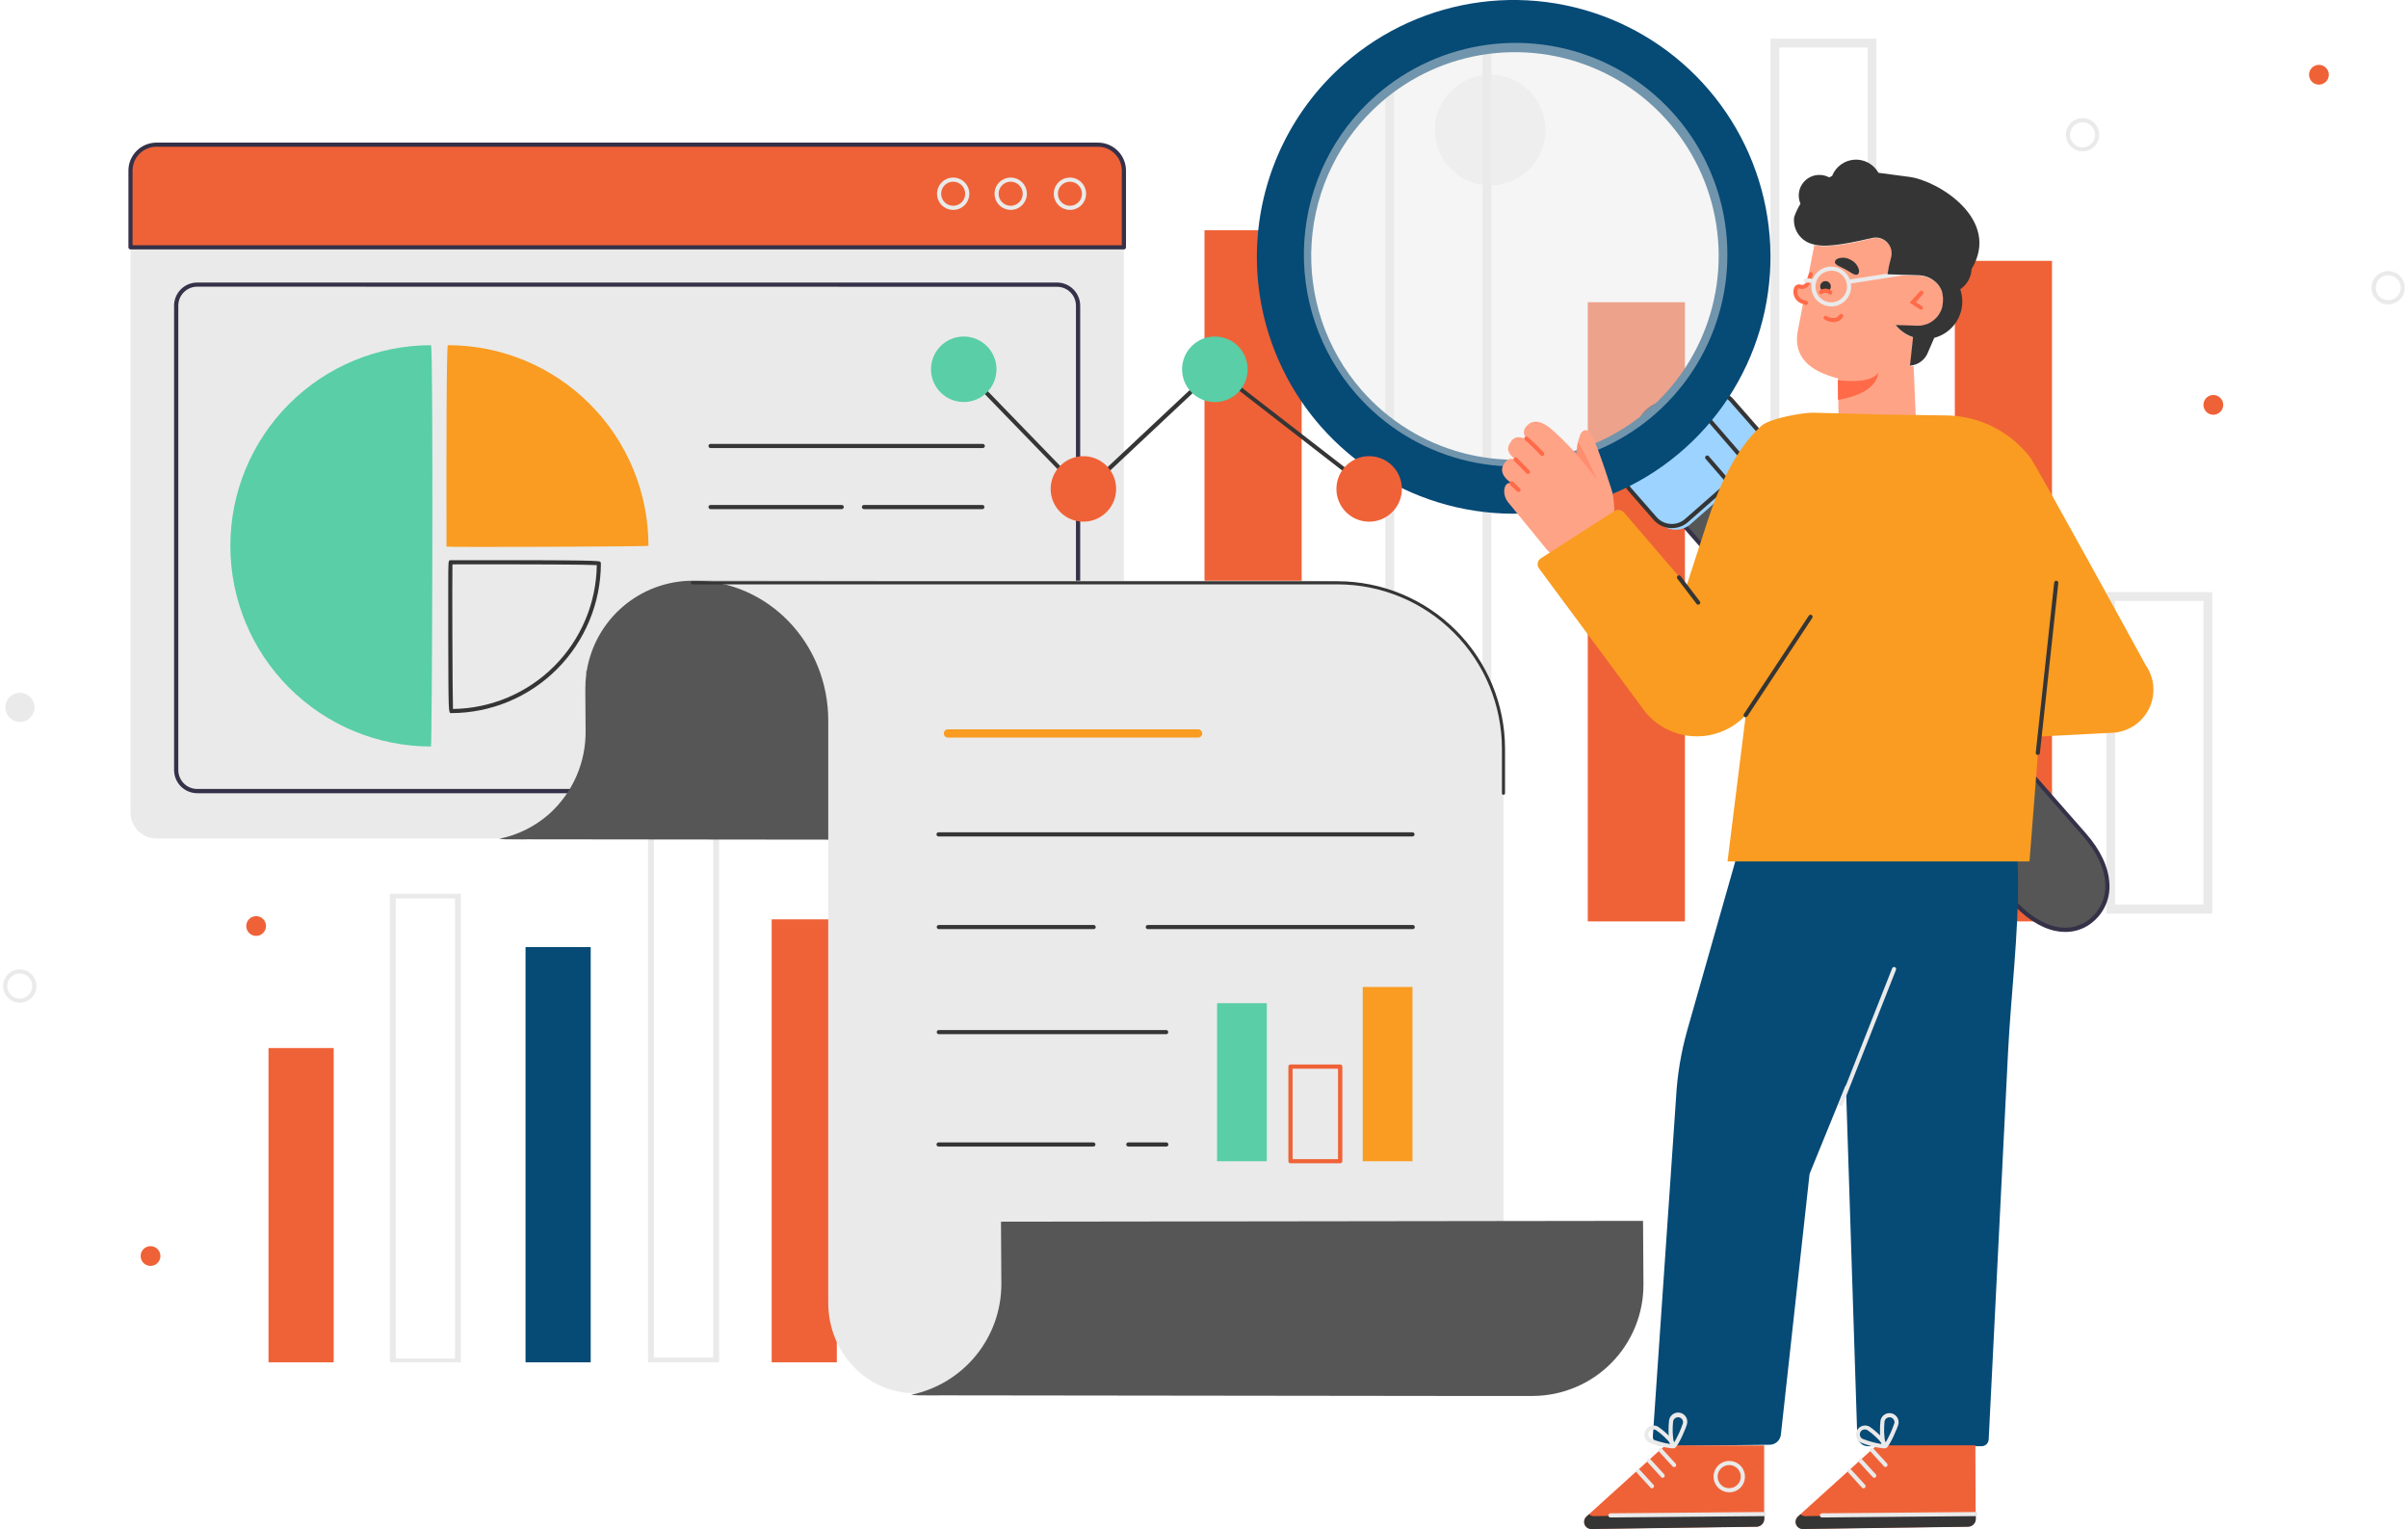
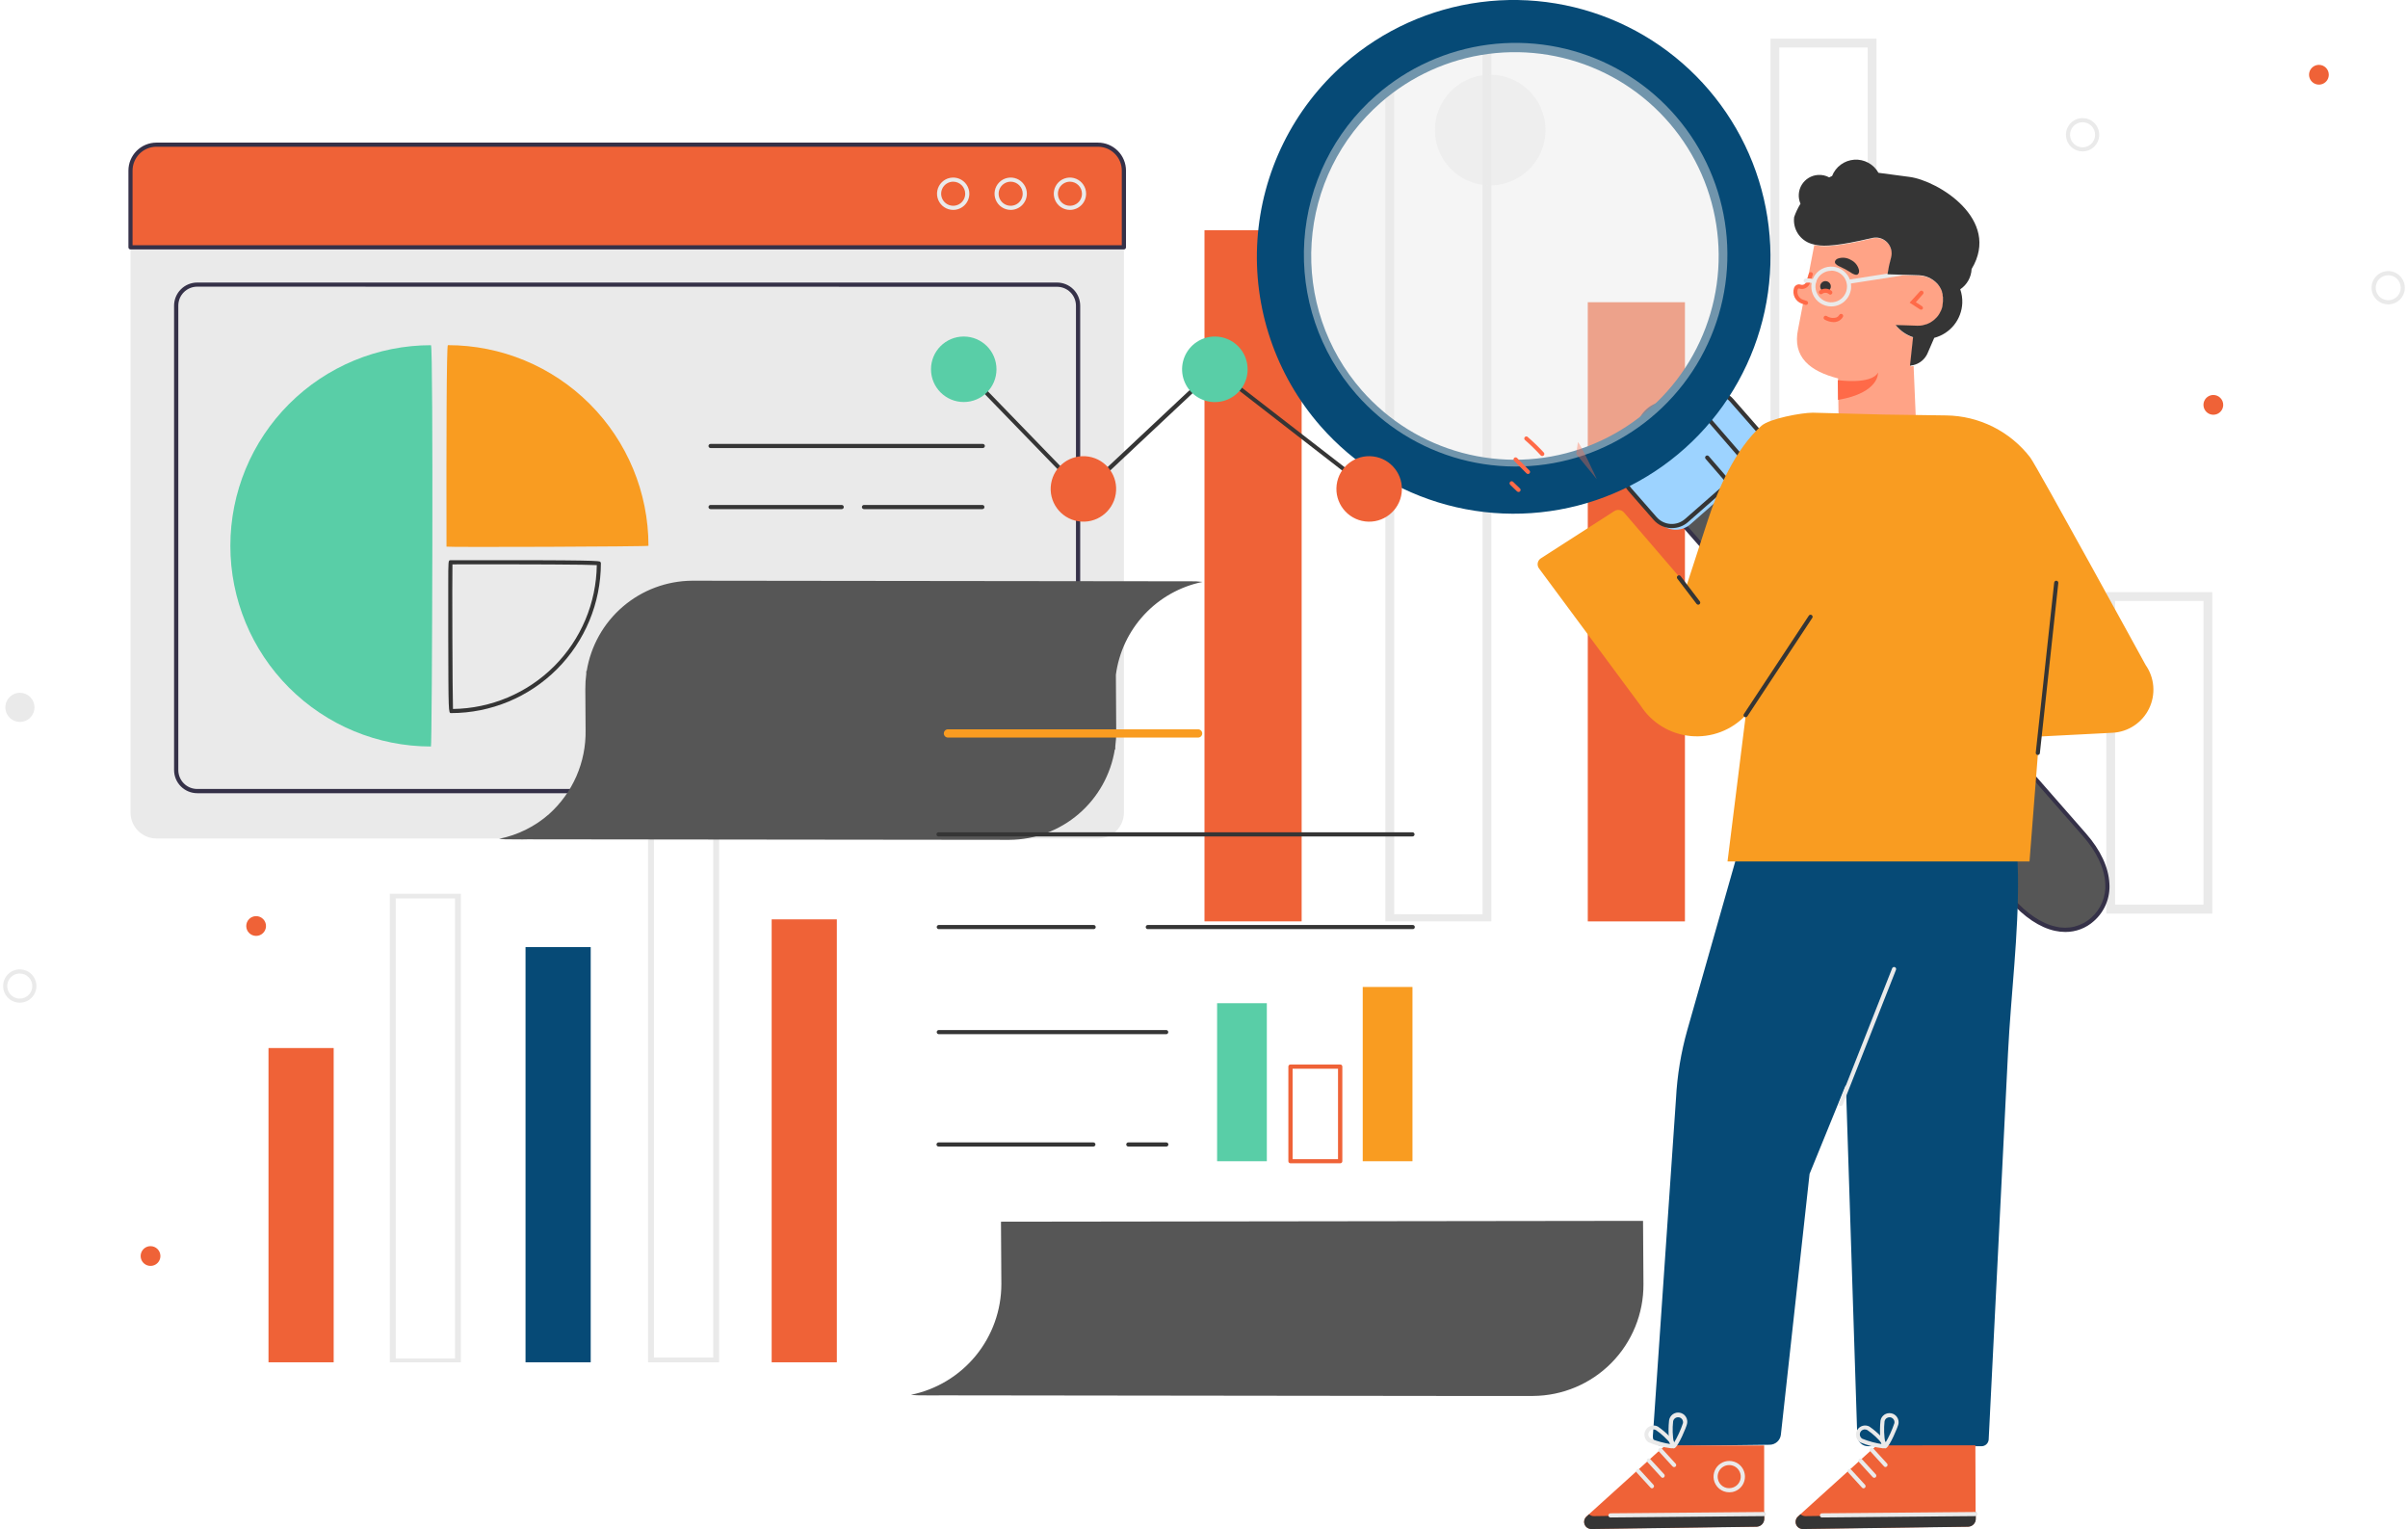
<svg xmlns="http://www.w3.org/2000/svg" width="586" height="372" viewBox="0 0 586 372" fill="none">
  <path d="M81.202 254.978H65.342V331.435H81.202V254.978Z" fill="#EF6237" />
  <path d="M203.65 223.671H187.789V331.435H203.65V223.671Z" fill="#EF6237" />
  <path d="M143.751 230.422H127.891V331.435H143.751V230.422Z" fill="#064A76" />
  <path d="M94.863 217.445V331.435H112.152V217.445H94.863ZM96.3 330.514V218.578H110.724V330.514H96.3Z" fill="#EAEAEA" />
  <path d="M157.707 187.418V331.435H175.004V187.418H157.707ZM159.144 330.265V188.855H173.568V330.265H159.144Z" fill="#EAEAEA" />
  <path d="M316.763 56.011H293.119V224.159H316.763V56.011Z" fill="#EF6237" />
-   <path d="M499.362 63.462H475.719V224.168H499.362V63.462Z" fill="#EF6237" />
  <path d="M410.038 73.529H386.395V224.168H410.038V73.529Z" fill="#EF6237" />
  <path d="M337.139 9.406V224.168H362.928V9.406H337.139ZM339.285 222.418V11.543H360.791V222.464L339.285 222.418Z" fill="#EAEAEA" />
  <path d="M430.865 9.406V224.168H456.655V9.406H430.865ZM433.002 222.418V11.543H454.509V222.464L433.002 222.418Z" fill="#EAEAEA" />
  <path d="M512.578 144.064V222.28H538.368V144.064H512.578ZM514.724 220.079V146.21H536.231V220.079H514.724Z" fill="#EAEAEA" />
  <path d="M541.032 98.499C541.032 98.975 540.892 99.44 540.627 99.835C540.363 100.23 539.988 100.539 539.549 100.721C539.109 100.902 538.626 100.95 538.16 100.857C537.693 100.765 537.265 100.536 536.929 100.199C536.593 99.863 536.364 99.435 536.271 98.969C536.178 98.502 536.226 98.019 536.408 97.58C536.59 97.14 536.898 96.765 537.293 96.501C537.688 96.237 538.153 96.096 538.629 96.096C538.944 96.096 539.257 96.158 539.549 96.279C539.84 96.399 540.105 96.576 540.328 96.8C540.552 97.023 540.729 97.288 540.85 97.58C540.97 97.871 541.032 98.184 541.032 98.499Z" fill="#EF6237" />
  <path d="M566.73 18.183C566.73 18.659 566.589 19.124 566.325 19.519C566.06 19.914 565.685 20.222 565.246 20.404C564.807 20.586 564.323 20.634 563.857 20.541C563.391 20.448 562.962 20.219 562.626 19.883C562.29 19.547 562.061 19.119 561.968 18.652C561.875 18.186 561.923 17.703 562.105 17.263C562.287 16.824 562.595 16.449 562.99 16.184C563.386 15.92 563.85 15.779 564.326 15.779C564.963 15.779 565.575 16.033 566.026 16.483C566.477 16.934 566.73 17.546 566.73 18.183Z" fill="#EF6237" />
  <path d="M506.814 36.835C506.012 36.837 505.227 36.6 504.56 36.156C503.892 35.712 503.371 35.08 503.063 34.339C502.755 33.599 502.673 32.784 502.829 31.997C502.984 31.21 503.369 30.487 503.936 29.92C504.502 29.352 505.224 28.965 506.011 28.808C506.797 28.651 507.612 28.731 508.353 29.037C509.094 29.344 509.728 29.863 510.174 30.53C510.619 31.196 510.857 31.98 510.857 32.782C510.857 33.855 510.432 34.885 509.674 35.645C508.915 36.404 507.887 36.832 506.814 36.835ZM506.814 29.743C506.21 29.741 505.619 29.918 505.117 30.253C504.614 30.587 504.222 31.063 503.99 31.62C503.758 32.178 503.697 32.792 503.814 33.384C503.931 33.976 504.222 34.52 504.649 34.947C505.076 35.374 505.62 35.665 506.212 35.782C506.804 35.899 507.418 35.838 507.976 35.606C508.533 35.374 509.009 34.982 509.343 34.479C509.678 33.977 509.855 33.386 509.853 32.782C509.851 31.977 509.53 31.205 508.96 30.636C508.391 30.066 507.619 29.745 506.814 29.743Z" fill="#EAEAEA" />
  <path d="M581.18 74.055C580.378 74.055 579.595 73.817 578.928 73.372C578.262 72.926 577.742 72.293 577.435 71.553C577.129 70.812 577.048 69.998 577.205 69.211C577.361 68.425 577.747 67.703 578.314 67.136C578.881 66.57 579.603 66.184 580.389 66.027C581.175 65.871 581.99 65.951 582.73 66.258C583.471 66.565 584.104 67.084 584.549 67.751C584.995 68.417 585.232 69.201 585.232 70.002C585.232 71.077 584.805 72.108 584.045 72.868C583.285 73.628 582.254 74.055 581.18 74.055ZM581.18 66.963C580.579 66.964 579.992 67.144 579.493 67.479C578.995 67.814 578.607 68.29 578.378 68.845C578.149 69.401 578.091 70.012 578.209 70.601C578.327 71.19 578.617 71.73 579.043 72.154C579.468 72.579 580.01 72.867 580.599 72.984C581.189 73.1 581.799 73.04 582.354 72.809C582.909 72.579 583.383 72.189 583.717 71.69C584.05 71.19 584.228 70.603 584.228 70.002C584.228 69.602 584.149 69.206 583.996 68.837C583.843 68.467 583.618 68.132 583.335 67.85C583.052 67.567 582.715 67.344 582.346 67.191C581.976 67.039 581.58 66.961 581.18 66.963Z" fill="#EAEAEA" />
  <path d="M39.036 305.571C39.038 306.047 38.899 306.513 38.636 306.909C38.373 307.306 37.998 307.616 37.559 307.799C37.12 307.982 36.636 308.031 36.169 307.939C35.702 307.848 35.273 307.62 34.936 307.284C34.599 306.948 34.369 306.52 34.275 306.053C34.182 305.586 34.229 305.103 34.411 304.663C34.592 304.223 34.9 303.847 35.296 303.582C35.691 303.318 36.157 303.177 36.633 303.177C37.268 303.177 37.879 303.429 38.329 303.877C38.78 304.326 39.034 304.935 39.036 305.571Z" fill="#EF6237" />
  <path d="M62.33 227.696C63.657 227.696 64.734 226.62 64.734 225.292C64.734 223.964 63.657 222.888 62.33 222.888C61.002 222.888 59.926 223.964 59.926 225.292C59.926 226.62 61.002 227.696 62.33 227.696Z" fill="#EF6237" />
  <path d="M4.82 243.944C4.017 243.945 3.233 243.709 2.565 243.264C1.897 242.82 1.376 242.187 1.068 241.446C0.76 240.705 0.679 239.89 0.835 239.103C0.991 238.316 1.377 237.593 1.945 237.025C2.512 236.458 3.235 236.072 4.022 235.916C4.809 235.76 5.625 235.841 6.366 236.149C7.106 236.456 7.739 236.977 8.184 237.645C8.629 238.313 8.865 239.098 8.863 239.9C8.861 240.972 8.434 241.999 7.676 242.757C6.918 243.514 5.891 243.941 4.82 243.944ZM4.82 236.851C4.216 236.85 3.626 237.027 3.123 237.361C2.621 237.695 2.229 238.17 1.996 238.727C1.764 239.284 1.703 239.897 1.819 240.489C1.936 241.081 2.225 241.625 2.651 242.053C3.077 242.48 3.621 242.771 4.212 242.89C4.804 243.008 5.417 242.948 5.975 242.718C6.533 242.487 7.009 242.096 7.345 241.595C7.68 241.093 7.859 240.503 7.859 239.9C7.859 239.093 7.539 238.319 6.969 237.748C6.4 237.176 5.627 236.854 4.82 236.851Z" fill="#EAEAEA" />
  <path d="M8.395 172.092C8.395 172.793 8.187 173.479 7.797 174.062C7.408 174.645 6.854 175.1 6.206 175.368C5.558 175.637 4.845 175.707 4.157 175.57C3.469 175.433 2.837 175.095 2.341 174.599C1.845 174.103 1.508 173.472 1.371 172.784C1.234 172.096 1.304 171.383 1.573 170.735C1.841 170.087 2.296 169.533 2.879 169.144C3.462 168.754 4.147 168.546 4.849 168.546C5.789 168.546 6.691 168.92 7.356 169.585C8.021 170.25 8.395 171.151 8.395 172.092Z" fill="#EAEAEA" />
  <path d="M509.208 223.708C514.136 219.388 514.559 211.439 507.283 203.141L423.172 107.084C415.905 98.794 406.013 95.543 401.067 99.863C396.139 104.173 398.036 114.406 405.313 122.714L489.424 218.771C496.7 227.079 504.28 228.028 509.208 223.708Z" fill="#565656" />
  <path d="M502.608 226.738C501.762 226.735 500.919 226.643 500.093 226.462C496.409 225.67 492.577 223.118 489.04 219.093L404.948 123.046C397.506 114.544 395.618 103.971 400.748 99.485C405.878 94.999 416.111 98.251 423.553 106.752L507.664 202.809C511.164 206.797 513.117 210.979 513.329 214.893C513.454 216.617 513.178 218.346 512.521 219.945C511.864 221.543 510.844 222.967 509.543 224.104C507.638 225.812 505.166 226.751 502.608 226.738ZM406.679 98.444C404.762 98.373 402.886 99.013 401.411 100.24C396.704 104.367 398.648 114.305 405.703 122.346L489.814 218.403C493.185 222.262 496.814 224.693 500.305 225.44C501.801 225.803 503.363 225.798 504.857 225.424C506.351 225.05 507.731 224.319 508.88 223.293C510.062 222.257 510.988 220.961 511.586 219.507C512.183 218.053 512.436 216.48 512.325 214.912C512.131 211.228 510.252 207.258 506.909 203.435L422.798 107.415C417.815 101.723 411.58 98.444 406.679 98.444Z" fill="#353148" />
  <path d="M427.966 112.947L411.386 127.536C410.854 128.005 410.234 128.364 409.563 128.593C408.892 128.822 408.182 128.917 407.474 128.872C406.766 128.827 406.074 128.642 405.437 128.33C404.801 128.017 404.232 127.582 403.763 127.05L397.611 120.059C396.663 118.982 396.182 117.572 396.273 116.14C396.365 114.708 397.021 113.371 398.099 112.423L414.678 97.833C415.753 96.887 417.16 96.406 418.59 96.498C420.02 96.589 421.355 97.244 422.301 98.32L428.459 105.317C428.928 105.85 429.287 106.469 429.516 107.141C429.745 107.812 429.84 108.522 429.795 109.23C429.749 109.938 429.565 110.63 429.253 111.266C428.94 111.903 428.505 112.472 427.972 112.941L427.966 112.947Z" fill="#9DD3FF" />
  <path d="M406.862 128.48H406.466C405.69 128.429 404.932 128.225 404.235 127.881C403.538 127.536 402.916 127.057 402.404 126.472L396.27 119.454C395.758 118.869 395.366 118.19 395.117 117.455C394.868 116.719 394.766 115.942 394.818 115.167C394.869 114.392 395.072 113.635 395.416 112.938C395.76 112.242 396.238 111.62 396.822 111.109L413.475 96.528C414.059 96.016 414.738 95.623 415.474 95.373C416.209 95.123 416.987 95.021 417.762 95.073C418.537 95.124 419.295 95.328 419.991 95.672C420.688 96.017 421.309 96.496 421.82 97.081L427.963 104.09C428.476 104.674 428.869 105.353 429.119 106.089C429.368 106.825 429.471 107.602 429.419 108.377C429.368 109.153 429.164 109.91 428.819 110.607C428.475 111.303 427.996 111.924 427.411 112.435L410.749 127.052C409.671 127.988 408.289 128.496 406.862 128.48ZM417.344 96.059C416.154 96.056 415.004 96.489 414.111 97.275L397.458 111.864C396.973 112.288 396.577 112.803 396.291 113.38C396.006 113.957 395.837 114.585 395.794 115.227C395.751 115.87 395.836 116.514 396.042 117.124C396.249 117.734 396.573 118.297 396.997 118.781L403.141 125.8C403.565 126.286 404.08 126.683 404.658 126.97C405.236 127.256 405.865 127.425 406.508 127.468C407.152 127.511 407.797 127.426 408.408 127.219C409.019 127.012 409.583 126.686 410.067 126.26L426.72 111.671C427.206 111.247 427.603 110.731 427.89 110.153C428.176 109.575 428.345 108.947 428.388 108.303C428.431 107.66 428.346 107.014 428.139 106.403C427.932 105.793 427.606 105.229 427.18 104.744L421.028 97.735C420.604 97.25 420.09 96.853 419.513 96.567C418.936 96.281 418.308 96.111 417.666 96.068L417.344 96.059Z" fill="#353535" />
  <path d="M425.254 113.402C425.182 113.403 425.111 113.387 425.046 113.357C424.98 113.327 424.923 113.282 424.876 113.227L414.054 100.738C413.985 100.635 413.957 100.51 413.974 100.387C413.99 100.264 414.052 100.152 414.146 100.071C414.24 99.991 414.361 99.948 414.485 99.95C414.609 99.952 414.727 100 414.819 100.084L425.632 112.573C425.718 112.675 425.76 112.807 425.75 112.939C425.739 113.072 425.677 113.195 425.576 113.283C425.487 113.36 425.373 113.403 425.254 113.402Z" fill="#353535" />
  <path d="M420.862 118.063C420.788 118.064 420.716 118.049 420.649 118.019C420.582 117.988 420.523 117.944 420.475 117.888L415.068 111.643C415.025 111.593 414.992 111.535 414.971 111.472C414.95 111.409 414.942 111.343 414.947 111.277C414.952 111.211 414.97 111.146 415.001 111.087C415.031 111.029 415.073 110.976 415.124 110.934C415.224 110.847 415.355 110.803 415.488 110.812C415.62 110.82 415.744 110.881 415.833 110.98L421.24 117.234C421.283 117.284 421.316 117.342 421.337 117.405C421.358 117.468 421.366 117.534 421.361 117.6C421.356 117.666 421.338 117.731 421.307 117.789C421.277 117.848 421.235 117.901 421.184 117.943C421.095 118.021 420.98 118.063 420.862 118.063Z" fill="#353535" />
  <path d="M321.352 103.667C329.496 112.964 340.214 119.638 352.15 122.845C364.087 126.051 376.706 125.646 388.413 121.68C400.119 117.715 410.387 110.367 417.917 100.567C425.448 90.766 429.903 78.952 430.72 66.619C431.536 54.287 428.678 41.989 422.505 31.28C416.333 20.572 407.123 11.935 396.042 6.461C384.961 0.986 372.505 -1.079 360.25 0.526C347.994 2.13 336.49 7.333 327.192 15.475C321.016 20.882 315.966 27.452 312.33 34.81C308.695 42.169 306.544 50.172 306.002 58.361C305.459 66.551 306.536 74.767 309.17 82.541C311.804 90.315 315.943 97.493 321.352 103.667ZM336.006 24.971C343.382 18.513 352.507 14.386 362.228 13.112C371.949 11.838 381.829 13.475 390.62 17.815C399.411 22.156 406.718 29.005 411.617 37.498C416.516 45.99 418.787 55.744 418.143 65.527C417.499 75.31 413.97 84.682 408.001 92.46C402.031 100.237 393.89 106.07 384.607 109.221C375.323 112.373 365.313 112.701 355.843 110.165C346.373 107.628 337.867 102.341 331.401 94.972C327.104 90.075 323.815 84.379 321.72 78.209C319.626 72.04 318.768 65.518 319.196 59.017C319.624 52.516 321.329 46.163 324.213 40.321C327.097 34.48 331.105 29.264 336.006 24.971Z" fill="#064A76" />
  <path opacity="0.47" d="M330.065 95.911C336.778 103.58 345.616 109.086 355.458 111.732C365.301 114.378 375.708 114.046 385.362 110.778C395.016 107.51 403.484 101.452 409.696 93.371C415.907 85.29 419.583 75.549 420.258 65.379C420.933 55.209 418.577 45.067 413.488 36.236C408.399 27.405 400.806 20.281 391.668 15.766C382.53 11.25 372.259 9.546 362.153 10.868C352.047 12.19 342.559 16.48 334.891 23.194C324.608 32.197 318.323 44.916 317.418 58.553C316.513 72.19 321.062 85.628 330.065 95.911Z" fill="#EAEAEA" />
  <path opacity="0.69" d="M352.493 40.473C354.24 42.482 356.545 43.928 359.114 44.626C361.684 45.325 364.403 45.246 366.927 44.399C369.451 43.552 371.668 41.975 373.296 39.867C374.923 37.76 375.889 35.217 376.071 32.561C376.253 29.904 375.643 27.253 374.318 24.944C372.992 22.634 371.012 20.77 368.626 19.587C366.241 18.403 363.558 17.954 360.917 18.296C358.277 18.638 355.797 19.756 353.792 21.508C351.106 23.852 349.461 27.166 349.217 30.722C348.973 34.278 350.152 37.785 352.493 40.473Z" fill="#EAEAEA" />
  <path d="M487.895 189.564C487.747 188.975 429.794 183.2 429.794 183.2L410.627 250.557C409.087 256.003 408.16 261.604 407.864 267.256L402.236 349.34C402.213 349.66 402.257 349.981 402.365 350.282C402.472 350.584 402.641 350.86 402.861 351.093C403.081 351.326 403.347 351.511 403.643 351.636C403.938 351.76 404.256 351.822 404.576 351.818L430.679 351.495C431.351 351.486 431.997 351.232 432.495 350.782C432.993 350.331 433.31 349.713 433.387 349.045L440.368 285.603L449.21 263.912L451.973 349.303C451.995 349.994 452.287 350.648 452.787 351.126C453.287 351.603 453.954 351.865 454.645 351.855H482.212C482.647 351.854 483.066 351.692 483.388 351.399C483.71 351.106 483.911 350.704 483.953 350.27C485.518 318.899 487.087 287.528 488.659 256.157C489.378 241.798 491.257 227.484 491.091 213.088C490.973 205.147 489.9 197.249 487.895 189.564Z" fill="#064A76" />
  <path d="M447.959 269.089C447.898 269.102 447.835 269.102 447.775 269.089C447.651 269.039 447.551 268.943 447.497 268.82C447.444 268.698 447.441 268.559 447.489 268.435L460.467 235.581C460.516 235.456 460.613 235.357 460.735 235.303C460.858 235.25 460.996 235.247 461.121 235.295C461.182 235.319 461.238 235.356 461.286 235.402C461.333 235.448 461.371 235.503 461.396 235.564C461.422 235.625 461.435 235.69 461.436 235.756C461.436 235.822 461.423 235.888 461.397 235.949L448.429 268.812C448.384 268.898 448.316 268.969 448.233 269.017C448.15 269.066 448.055 269.091 447.959 269.089Z" fill="#EAEAEA" />
  <path d="M456.771 351.652L455.5 352.711L437.549 368.94C437.286 369.176 437.101 369.487 437.019 369.831C436.938 370.174 436.963 370.535 437.093 370.864C437.222 371.193 437.449 371.474 437.743 371.67C438.037 371.866 438.384 371.968 438.737 371.961L478.941 371.409C479.193 371.399 479.44 371.34 479.669 371.235C479.898 371.13 480.104 370.981 480.275 370.796C480.446 370.611 480.579 370.394 480.666 370.158C480.753 369.922 480.793 369.671 480.783 369.419L480.719 351.624L456.771 351.652Z" fill="#EF6237" />
  <path d="M437.549 368.977L438.175 368.406C438.495 368.704 438.917 368.868 439.354 368.866L479.558 368.305C480.032 368.303 480.488 368.118 480.829 367.789V369.456C480.839 369.708 480.799 369.959 480.712 370.195C480.625 370.431 480.492 370.648 480.321 370.833C480.149 371.017 479.944 371.167 479.715 371.272C479.486 371.377 479.239 371.436 478.987 371.445L438.783 371.998C438.426 372.015 438.072 371.92 437.771 371.728C437.469 371.535 437.235 371.254 437.099 370.923C436.964 370.592 436.935 370.227 437.015 369.879C437.096 369.53 437.282 369.215 437.549 368.977Z" fill="#353535" />
  <path d="M443.389 369.189C443.255 369.189 443.126 369.136 443.031 369.041C442.936 368.946 442.883 368.817 442.883 368.682C442.883 368.55 442.935 368.422 443.028 368.327C443.121 368.233 443.247 368.178 443.38 368.176L480.794 367.853C480.915 367.87 481.026 367.93 481.107 368.022C481.188 368.114 481.232 368.233 481.232 368.355C481.232 368.478 481.188 368.596 481.107 368.689C481.026 368.781 480.915 368.841 480.794 368.857L443.38 369.189H443.389Z" fill="#EAEAEA" />
  <path d="M458.874 356.93C458.803 356.93 458.733 356.915 458.668 356.887C458.603 356.858 458.545 356.816 458.497 356.764L455.135 353.08C455.088 353.033 455.051 352.978 455.025 352.917C454.999 352.856 454.986 352.791 454.986 352.725C454.986 352.659 454.999 352.594 455.025 352.533C455.051 352.472 455.088 352.417 455.135 352.37C455.182 352.323 455.238 352.285 455.3 352.26C455.361 352.234 455.427 352.221 455.494 352.221C455.561 352.221 455.627 352.234 455.689 352.26C455.75 352.285 455.806 352.323 455.853 352.37L459.215 356.055C459.281 356.127 459.324 356.216 459.34 356.313C459.356 356.409 459.344 356.508 459.305 356.597C459.266 356.687 459.202 356.763 459.121 356.817C459.04 356.871 458.944 356.901 458.847 356.902L458.874 356.93Z" fill="#EAEAEA" />
  <path d="M456.11 359.536C456.039 359.537 455.969 359.522 455.904 359.494C455.839 359.465 455.78 359.423 455.732 359.37L452.371 355.686C452.291 355.586 452.253 355.459 452.263 355.331C452.274 355.204 452.332 355.085 452.427 354.998C452.521 354.912 452.645 354.865 452.773 354.866C452.901 354.867 453.024 354.917 453.117 355.005L456.479 358.689C456.544 358.761 456.588 358.851 456.604 358.947C456.619 359.043 456.607 359.142 456.568 359.232C456.529 359.321 456.465 359.398 456.384 359.452C456.303 359.506 456.208 359.535 456.11 359.536Z" fill="#EAEAEA" />
  <path d="M453.513 362.097C453.442 362.097 453.372 362.082 453.307 362.054C453.242 362.025 453.183 361.983 453.135 361.931L449.774 358.247C449.727 358.2 449.689 358.145 449.664 358.084C449.638 358.023 449.625 357.958 449.625 357.892C449.625 357.826 449.638 357.761 449.664 357.7C449.689 357.639 449.727 357.584 449.774 357.537C449.868 357.445 449.996 357.393 450.128 357.393C450.261 357.393 450.388 357.445 450.483 357.537L453.854 361.222C453.901 361.268 453.938 361.323 453.964 361.384C453.989 361.445 454.002 361.51 454.002 361.576C454.002 361.642 453.989 361.708 453.964 361.768C453.938 361.829 453.901 361.885 453.854 361.931C453.812 361.981 453.76 362.021 453.701 362.05C453.642 362.078 453.578 362.094 453.513 362.097Z" fill="#EAEAEA" />
  <path d="M458.79 352.398L458.477 352.288C457.123 351.606 457.556 345.997 457.63 345.619C457.681 345.332 457.789 345.058 457.947 344.813C458.105 344.568 458.31 344.357 458.551 344.191C459.038 343.859 459.638 343.733 460.218 343.841C460.506 343.89 460.781 343.997 461.026 344.155C461.272 344.314 461.482 344.52 461.646 344.763C461.982 345.249 462.111 345.848 462.005 346.43C461.867 347.157 459.896 351.855 459.011 352.288L458.79 352.398ZM459.813 344.809C459.567 344.809 459.326 344.883 459.122 345.02C458.856 345.204 458.674 345.486 458.615 345.803C458.421 347.562 458.483 349.34 458.8 351.081C459.701 349.55 460.442 347.929 461.01 346.245C461.042 346.087 461.042 345.923 461.008 345.765C460.975 345.607 460.91 345.457 460.817 345.324C460.633 345.059 460.351 344.877 460.034 344.818L459.813 344.809Z" fill="#EAEAEA" />
  <path d="M458.21 352.361C456.31 352.133 454.451 351.647 452.683 350.915C452.198 350.604 451.852 350.118 451.718 349.557C451.583 348.997 451.671 348.406 451.963 347.909C452.255 347.412 452.729 347.047 453.284 346.892C453.839 346.736 454.432 346.802 454.94 347.074C455.511 347.415 458.79 350.003 459.131 351.367C459.166 351.486 459.177 351.611 459.163 351.734C459.149 351.858 459.11 351.977 459.048 352.085C458.937 352.278 458.624 352.361 458.21 352.361ZM453.816 347.756C453.713 347.758 453.611 347.773 453.512 347.802C453.278 347.861 453.067 347.989 452.906 348.169C452.745 348.349 452.641 348.572 452.607 348.811C452.574 349.05 452.612 349.294 452.718 349.511C452.823 349.728 452.991 349.909 453.199 350.031C454.786 350.662 456.439 351.11 458.127 351.367C457.079 350.042 455.837 348.884 454.443 347.931C454.252 347.822 454.036 347.768 453.816 347.774V347.756Z" fill="#EAEAEA" />
  <path d="M405.307 351.652L404.035 352.711L386.084 368.94C385.821 369.176 385.636 369.487 385.555 369.831C385.473 370.174 385.499 370.535 385.628 370.864C385.757 371.193 385.984 371.474 386.278 371.67C386.572 371.866 386.919 371.968 387.272 371.961L427.476 371.409C427.984 371.387 428.462 371.166 428.807 370.793C429.152 370.421 429.336 369.927 429.318 369.419V351.661L405.307 351.652Z" fill="#EF6237" />
  <path d="M386.083 368.977L386.71 368.406C387.026 368.705 387.445 368.87 387.879 368.866L428.084 368.305C428.558 368.303 429.013 368.118 429.355 367.789V369.456C429.372 369.963 429.188 370.457 428.843 370.83C428.498 371.203 428.02 371.424 427.512 371.445L387.308 371.998C386.952 372.013 386.6 371.917 386.3 371.724C386 371.53 385.767 371.249 385.633 370.919C385.499 370.588 385.47 370.224 385.551 369.876C385.631 369.529 385.817 369.215 386.083 368.977Z" fill="#353535" />
  <path d="M391.915 369.189C391.781 369.187 391.654 369.132 391.559 369.038C391.465 368.943 391.411 368.816 391.408 368.682C391.408 368.616 391.421 368.55 391.447 368.488C391.472 368.427 391.51 368.371 391.557 368.324C391.604 368.277 391.659 368.24 391.721 368.214C391.782 368.189 391.848 368.176 391.915 368.176L429.319 367.853C429.44 367.87 429.552 367.93 429.632 368.022C429.713 368.114 429.757 368.233 429.757 368.355C429.757 368.478 429.713 368.596 429.632 368.689C429.552 368.781 429.44 368.841 429.319 368.857L391.906 369.189H391.915Z" fill="#EAEAEA" />
  <path d="M420.815 363.064C419.926 363.063 419.066 362.752 418.382 362.186C417.698 361.619 417.233 360.832 417.066 359.96C416.926 359.218 417.01 358.451 417.305 357.757C417.601 357.062 418.096 356.47 418.727 356.056C419.359 355.643 420.099 355.425 420.854 355.431C421.609 355.438 422.345 355.667 422.97 356.092C423.806 356.665 424.381 357.545 424.571 358.54C424.761 359.536 424.549 360.566 423.983 361.406C423.409 362.242 422.529 362.818 421.533 363.009C421.296 363.05 421.055 363.068 420.815 363.064ZM418.051 359.767C418.114 360.132 418.25 360.482 418.451 360.794C418.651 361.107 418.913 361.375 419.22 361.584C419.527 361.793 419.873 361.938 420.237 362.01C420.601 362.082 420.976 362.081 421.34 362.005C421.885 361.9 422.387 361.637 422.783 361.247C423.179 360.857 423.45 360.359 423.563 359.816C423.675 359.272 423.624 358.707 423.416 358.192C423.208 357.677 422.852 357.236 422.393 356.923C421.933 356.611 421.392 356.441 420.837 356.436C420.281 356.431 419.737 356.591 419.273 356.895C418.808 357.2 418.444 357.635 418.227 358.146C418.009 358.657 417.948 359.221 418.051 359.767Z" fill="#EAEAEA" />
  <path d="M407.395 356.93C407.326 356.93 407.257 356.915 407.193 356.887C407.13 356.858 407.073 356.816 407.027 356.764L403.656 353.08C403.576 352.979 403.538 352.852 403.549 352.725C403.559 352.597 403.617 352.478 403.712 352.392C403.806 352.305 403.93 352.258 404.058 352.259C404.186 352.26 404.309 352.31 404.402 352.398L407.764 356.082C407.811 356.128 407.848 356.184 407.874 356.245C407.899 356.305 407.912 356.371 407.912 356.437C407.912 356.503 407.899 356.568 407.874 356.629C407.848 356.69 407.811 356.745 407.764 356.791C407.715 356.839 407.657 356.875 407.594 356.899C407.531 356.923 407.463 356.933 407.395 356.93Z" fill="#EAEAEA" />
  <path d="M404.632 359.536C404.563 359.536 404.494 359.522 404.43 359.493C404.367 359.465 404.31 359.423 404.264 359.37L400.893 355.686C400.8 355.592 400.748 355.464 400.748 355.332C400.748 355.199 400.8 355.072 400.893 354.977C400.939 354.93 400.994 354.893 401.055 354.867C401.116 354.842 401.181 354.828 401.247 354.828C401.313 354.828 401.379 354.842 401.44 354.867C401.501 354.893 401.556 354.93 401.602 354.977L404.973 358.661C405.066 358.756 405.118 358.883 405.118 359.016C405.118 359.148 405.066 359.276 404.973 359.37C404.93 359.419 404.878 359.459 404.819 359.488C404.761 359.516 404.697 359.533 404.632 359.536Z" fill="#EAEAEA" />
-   <path d="M402.035 362.097C401.965 362.098 401.896 362.083 401.832 362.054C401.768 362.026 401.712 361.984 401.666 361.931L398.295 358.247C398.248 358.2 398.211 358.145 398.185 358.084C398.16 358.023 398.146 357.958 398.146 357.892C398.146 357.826 398.16 357.761 398.185 357.7C398.211 357.639 398.248 357.584 398.295 357.537C398.39 357.445 398.517 357.393 398.65 357.393C398.782 357.393 398.91 357.445 399.004 357.537L402.366 361.222C402.413 361.268 402.451 361.323 402.476 361.384C402.502 361.445 402.515 361.51 402.515 361.576C402.515 361.642 402.502 361.708 402.476 361.768C402.451 361.829 402.413 361.885 402.366 361.931C402.281 362.026 402.162 362.085 402.035 362.097Z" fill="#EAEAEA" />
+   <path d="M402.035 362.097C401.965 362.098 401.896 362.083 401.832 362.054C401.768 362.026 401.712 361.984 401.666 361.931L398.295 358.247C398.248 358.2 398.211 358.145 398.185 358.084C398.16 358.023 398.146 357.958 398.146 357.892C398.146 357.826 398.16 357.761 398.185 357.7C398.39 357.445 398.517 357.393 398.65 357.393C398.782 357.393 398.91 357.445 399.004 357.537L402.366 361.222C402.413 361.268 402.451 361.323 402.476 361.384C402.502 361.445 402.515 361.51 402.515 361.576C402.515 361.642 402.502 361.708 402.476 361.768C402.451 361.829 402.413 361.885 402.366 361.931C402.281 362.026 402.162 362.085 402.035 362.097Z" fill="#EAEAEA" />
  <path d="M407.331 352.398L407.017 352.288C405.673 351.606 406.096 345.997 406.17 345.619C406.207 345.317 406.305 345.026 406.459 344.763C406.613 344.501 406.819 344.272 407.064 344.092C407.309 343.912 407.589 343.785 407.885 343.717C408.182 343.649 408.489 343.642 408.789 343.698C409.088 343.753 409.372 343.869 409.625 344.039C409.878 344.209 410.093 344.428 410.257 344.684C410.422 344.94 410.532 345.227 410.582 345.527C410.631 345.827 410.619 346.134 410.545 346.43C410.416 347.157 408.436 351.855 407.561 352.288L407.331 352.398ZM408.362 344.809C408.077 344.806 407.801 344.905 407.582 345.087C407.362 345.269 407.215 345.523 407.165 345.803C406.967 347.562 407.026 349.34 407.34 351.081C408.247 349.551 408.991 347.931 409.559 346.245C409.59 346.087 409.588 345.924 409.555 345.766C409.522 345.607 409.457 345.458 409.366 345.324C409.18 345.061 408.9 344.88 408.583 344.818L408.362 344.809Z" fill="#EAEAEA" />
  <path d="M406.733 352.361C404.834 352.132 402.975 351.645 401.207 350.915C400.721 350.604 400.375 350.118 400.241 349.557C400.107 348.997 400.195 348.406 400.487 347.909C400.779 347.412 401.252 347.047 401.807 346.892C402.362 346.736 402.956 346.802 403.463 347.074C404.035 347.415 407.314 350.003 407.654 351.367C407.69 351.486 407.701 351.611 407.686 351.734C407.672 351.858 407.633 351.977 407.571 352.085C407.461 352.278 407.157 352.361 406.733 352.361ZM402.349 347.756C402.082 347.755 401.821 347.842 401.608 348.004C401.395 348.166 401.242 348.394 401.172 348.652C401.101 348.91 401.118 349.184 401.22 349.432C401.321 349.68 401.501 349.887 401.732 350.022C403.318 350.653 404.972 351.101 406.66 351.357C405.609 350.035 404.368 348.877 402.975 347.922C402.784 347.817 402.567 347.769 402.349 347.784V347.756Z" fill="#EAEAEA" />
-   <path d="M371.981 107.176C370.36 106.255 368.509 105.73 367.468 107.821C366.261 109.58 367.579 110.934 369.154 112.011C368.076 111.486 366.98 111.357 366.225 112.564C364.613 114.554 366.114 116.423 367.864 117.556C365.893 116.985 365.359 120.384 367.155 122.373L376.365 133.647C378.29 136.134 384.655 137.156 386.654 137.525C387.072 137.609 387.507 137.541 387.879 137.331C392.125 134.955 393.819 126.684 392.364 119.721C392.364 119.721 389.15 109.304 387.409 106.015C387.236 105.655 387.006 105.325 386.727 105.039C386.585 104.897 386.413 104.79 386.223 104.726C386.032 104.662 385.83 104.643 385.631 104.671C385.385 104.756 385.162 104.896 384.977 105.079C384.792 105.262 384.65 105.485 384.563 105.73C383.974 107.23 383.662 108.825 383.642 110.436C382.656 109.432 381.615 108.346 380.492 107.148C377.931 104.781 374.201 100.369 371.281 103.897C370.369 105.205 370.996 106.31 371.981 107.176Z" fill="#FFA386" />
  <path opacity="0.36" d="M383.588 110.473L388.598 116.589C388.598 116.589 384.969 108.585 383.993 107.563L383.588 110.473Z" fill="#FF6A48" />
  <path d="M375.315 110.952C375.247 110.952 375.179 110.938 375.115 110.911C375.052 110.884 374.995 110.845 374.947 110.796C373.76 109.499 372.503 108.269 371.18 107.111C371.124 107.078 371.074 107.034 371.035 106.982C370.996 106.93 370.967 106.87 370.951 106.807C370.935 106.743 370.931 106.678 370.941 106.613C370.95 106.548 370.972 106.486 371.005 106.43C371.072 106.314 371.183 106.229 371.312 106.195C371.442 106.16 371.58 106.179 371.696 106.246C373.093 107.447 374.422 108.726 375.675 110.077C375.722 110.124 375.76 110.18 375.785 110.242C375.811 110.303 375.824 110.37 375.824 110.436C375.824 110.503 375.811 110.569 375.785 110.631C375.76 110.692 375.722 110.748 375.675 110.796C375.629 110.845 375.573 110.884 375.511 110.911C375.45 110.938 375.383 110.952 375.315 110.952Z" fill="#FF6A48" />
  <path d="M371.851 115.318C371.784 115.319 371.718 115.306 371.657 115.281C371.595 115.256 371.539 115.218 371.492 115.171L368.471 112.122C368.424 112.076 368.386 112.02 368.361 111.96C368.335 111.899 368.322 111.833 368.322 111.767C368.322 111.701 368.335 111.636 368.361 111.575C368.386 111.514 368.424 111.459 368.471 111.413C368.566 111.32 368.693 111.268 368.825 111.268C368.958 111.268 369.085 111.32 369.18 111.413L372.201 114.461C372.248 114.509 372.286 114.564 372.312 114.626C372.337 114.688 372.351 114.754 372.351 114.821C372.351 114.887 372.337 114.954 372.312 115.015C372.286 115.077 372.248 115.133 372.201 115.18C372.107 115.27 371.981 115.32 371.851 115.318Z" fill="#FF6A48" />
  <path d="M369.521 119.684C369.391 119.683 369.266 119.633 369.171 119.546L367.513 117.943C367.464 117.897 367.426 117.841 367.399 117.779C367.373 117.717 367.359 117.651 367.359 117.584C367.359 117.517 367.373 117.45 367.399 117.389C367.426 117.327 367.464 117.271 367.513 117.225C367.607 117.132 367.735 117.08 367.867 117.08C368 117.08 368.127 117.132 368.222 117.225L369.88 118.827C369.955 118.896 370.008 118.986 370.031 119.085C370.054 119.184 370.045 119.288 370.007 119.382C369.969 119.477 369.903 119.557 369.817 119.613C369.732 119.668 369.632 119.696 369.53 119.693L369.521 119.684Z" fill="#FF6A48" />
  <path d="M465.624 82.132C463.953 81.576 462.481 80.546 461.387 79.166L466.655 79.341C467.078 79.353 467.501 79.322 467.917 79.249C468.229 79.183 468.537 79.097 468.838 78.992H468.912C469.206 78.878 469.492 78.746 469.768 78.596L469.879 78.531C470.143 78.375 470.396 78.2 470.634 78.006C470.669 77.987 470.7 77.962 470.726 77.932C470.967 77.729 471.194 77.51 471.408 77.278C471.618 77.045 471.807 76.792 471.97 76.523L472.034 76.422C472.192 76.162 472.331 75.891 472.449 75.611C472.449 75.556 472.449 75.51 472.513 75.455C472.627 75.171 472.716 74.878 472.78 74.58V74.442C472.839 74.116 472.879 73.787 472.9 73.456V73.318C472.918 73.079 472.918 72.838 472.9 72.599C472.905 72.529 472.905 72.458 472.9 72.388C472.9 72.222 472.854 72.047 472.817 71.881C472.812 71.811 472.812 71.74 472.817 71.669C472.771 71.494 472.716 71.319 472.661 71.144C472.657 71.098 472.657 71.052 472.661 71.006C472.568 70.776 472.476 70.564 472.375 70.352C472.272 70.152 472.159 69.959 472.034 69.772L471.951 69.652C471.84 69.492 471.72 69.339 471.592 69.192L471.518 69.099C471.193 68.755 470.831 68.447 470.441 68.178C469.47 67.501 468.326 67.118 467.143 67.073L459.406 66.824C459.607 65.456 459.896 64.102 460.272 62.772C460.451 62.126 460.458 61.446 460.293 60.797C460.128 60.148 459.797 59.553 459.332 59.072C458.867 58.59 458.284 58.238 457.641 58.05C456.999 57.862 456.318 57.845 455.667 58.001C447.377 59.962 444.145 60.055 442.22 59.732C441.971 59.732 441.731 59.64 441.52 59.585L437.587 80.023C436.085 86.94 440.58 90.357 447.313 92.07L447.405 100.36C447.47 106.034 451.531 110.621 456.441 110.556H456.643C461.562 110.482 466.278 107.176 466.213 101.502L465.688 89.04C465.446 89.099 465.2 89.139 464.951 89.16L465.624 82.132Z" fill="#FFA386" />
  <path d="M467.495 75.344C467.397 75.345 467.3 75.316 467.219 75.261L464.723 73.631L467.246 70.868C467.293 70.821 467.348 70.783 467.409 70.758C467.47 70.732 467.535 70.719 467.601 70.719C467.667 70.719 467.732 70.732 467.793 70.758C467.854 70.783 467.909 70.821 467.956 70.868C468.048 70.962 468.1 71.09 468.1 71.222C468.1 71.355 468.048 71.482 467.956 71.577L466.224 73.52L467.725 74.497C467.782 74.532 467.83 74.579 467.869 74.633C467.907 74.688 467.934 74.749 467.949 74.814C467.963 74.879 467.965 74.947 467.953 75.012C467.942 75.078 467.918 75.141 467.882 75.197C467.831 75.247 467.77 75.285 467.704 75.311C467.637 75.336 467.566 75.348 467.495 75.344Z" fill="#FF6A48" />
  <path d="M442.95 69.643C442.941 69.9 443.009 70.154 443.144 70.372C443.279 70.591 443.477 70.764 443.711 70.871C443.945 70.977 444.206 71.012 444.459 70.97C444.713 70.928 444.949 70.811 445.136 70.636C445.324 70.46 445.455 70.232 445.513 69.981C445.571 69.731 445.553 69.469 445.462 69.228C445.371 68.988 445.211 68.78 445.001 68.63C444.792 68.481 444.543 68.398 444.286 68.39C443.943 68.38 443.61 68.506 443.359 68.741C443.109 68.976 442.962 69.3 442.95 69.643Z" fill="#353535" />
  <path d="M446.211 78.374C445.454 78.347 444.715 78.138 444.055 77.766C443.996 77.737 443.944 77.697 443.901 77.647C443.858 77.597 443.825 77.539 443.804 77.477C443.784 77.414 443.776 77.348 443.781 77.282C443.786 77.217 443.804 77.153 443.834 77.094C443.864 77.035 443.906 76.982 443.957 76.939C444.007 76.896 444.066 76.863 444.129 76.842C444.192 76.822 444.259 76.814 444.325 76.819C444.392 76.825 444.456 76.843 444.516 76.873C444.871 77.109 445.275 77.262 445.697 77.321C446.12 77.38 446.55 77.344 446.957 77.214C447.223 77.09 447.445 76.887 447.592 76.634C447.653 76.516 447.758 76.427 447.883 76.386C448.009 76.345 448.146 76.354 448.264 76.413C448.383 76.47 448.473 76.572 448.517 76.697C448.56 76.821 448.552 76.957 448.495 77.076C448.2 77.623 447.705 78.036 447.113 78.227C446.823 78.327 446.518 78.377 446.211 78.374Z" fill="#FF6A48" />
  <path d="M451.671 66.861C451.203 66.774 450.761 66.578 450.382 66.29C449.958 66.014 449.525 65.756 449.138 65.544C448.751 65.332 448.3 65.111 447.839 64.899C447.392 64.737 446.988 64.472 446.66 64.126C446.412 63.785 446.513 63.26 447.204 62.928C447.73 62.736 448.293 62.663 448.851 62.718C449.409 62.772 449.948 62.951 450.428 63.241C450.93 63.483 451.37 63.837 451.714 64.277C452.057 64.716 452.295 65.228 452.408 65.774C452.482 66.53 452.095 66.889 451.671 66.861Z" fill="#353535" />
  <path d="M445.428 71.688C445.303 71.685 445.182 71.639 445.087 71.559C444.86 71.359 444.57 71.245 444.268 71.234C443.966 71.224 443.669 71.319 443.429 71.503C443.32 71.579 443.185 71.609 443.054 71.587C442.924 71.564 442.807 71.491 442.729 71.384C442.69 71.33 442.663 71.269 442.648 71.205C442.633 71.14 442.631 71.074 442.642 71.008C442.653 70.943 442.677 70.881 442.713 70.825C442.748 70.769 442.794 70.721 442.849 70.684C443.275 70.368 443.796 70.208 444.325 70.23C444.855 70.252 445.361 70.454 445.759 70.803C445.807 70.85 445.844 70.906 445.87 70.968C445.895 71.03 445.909 71.096 445.909 71.162C445.909 71.229 445.895 71.295 445.87 71.357C445.844 71.419 445.807 71.475 445.759 71.522C445.718 71.57 445.667 71.609 445.61 71.638C445.553 71.666 445.491 71.683 445.428 71.688Z" fill="#FF6A48" />
  <path d="M447.232 92.485C447.232 92.485 455.402 93.655 457.023 90.643C457.023 90.643 457.465 95.561 447.288 97.293L447.232 92.485Z" fill="#FF6A48" />
  <path d="M440.728 66.576L440.019 68.713C439.888 69.105 439.608 69.43 439.238 69.617C438.869 69.803 438.441 69.835 438.048 69.707C437.95 69.674 437.847 69.661 437.745 69.668C437.642 69.675 437.542 69.703 437.45 69.749C437.359 69.796 437.277 69.86 437.21 69.938C437.144 70.016 437.093 70.107 437.062 70.205C436.855 70.839 436.908 71.529 437.208 72.124C437.508 72.719 438.032 73.172 438.665 73.382L439.586 73.677" fill="#FFA386" />
  <path d="M439.539 74.174H439.373L438.507 73.88C437.748 73.627 437.119 73.084 436.759 72.37C436.398 71.656 436.335 70.827 436.582 70.066C436.69 69.742 436.922 69.474 437.227 69.32C437.376 69.243 437.54 69.196 437.708 69.183C437.876 69.171 438.044 69.192 438.203 69.247C438.335 69.293 438.475 69.311 438.614 69.302C438.753 69.293 438.889 69.256 439.014 69.193C439.138 69.131 439.249 69.043 439.339 68.937C439.429 68.831 439.497 68.707 439.539 68.574L440.248 66.428C440.311 66.338 440.403 66.27 440.508 66.236C440.613 66.202 440.727 66.203 440.831 66.24C440.935 66.276 441.025 66.346 441.086 66.438C441.147 66.531 441.176 66.64 441.169 66.751L440.46 68.888C440.288 69.407 439.917 69.838 439.428 70.085C439.187 70.209 438.923 70.283 438.653 70.304C438.383 70.324 438.111 70.291 437.853 70.205C437.82 70.191 437.784 70.183 437.748 70.183C437.711 70.183 437.675 70.191 437.642 70.205C437.577 70.242 437.528 70.3 437.503 70.37C437.337 70.879 437.378 71.432 437.618 71.91C437.858 72.388 438.277 72.751 438.784 72.922L439.659 73.207C439.785 73.249 439.89 73.34 439.951 73.459C440.011 73.578 440.022 73.716 439.981 73.843C439.947 73.935 439.888 74.015 439.809 74.074C439.731 74.133 439.637 74.168 439.539 74.174Z" fill="#FF6A48" />
  <path d="M445.638 74.552C444.679 74.552 443.743 74.268 442.946 73.736C442.149 73.203 441.528 72.447 441.162 71.561C440.795 70.676 440.699 69.702 440.886 68.762C441.073 67.822 441.534 66.959 442.212 66.281C442.889 65.604 443.753 65.142 444.693 64.956C445.632 64.769 446.606 64.865 447.492 65.231C448.377 65.598 449.134 66.219 449.666 67.016C450.198 67.812 450.482 68.749 450.482 69.707C450.482 70.992 449.972 72.224 449.063 73.133C448.155 74.042 446.923 74.552 445.638 74.552ZM445.638 65.876C444.878 65.876 444.135 66.101 443.503 66.524C442.871 66.946 442.379 67.546 442.088 68.249C441.798 68.951 441.722 69.724 441.871 70.469C442.02 71.215 442.387 71.899 442.925 72.436C443.463 72.972 444.148 73.337 444.894 73.485C445.64 73.632 446.412 73.554 447.114 73.262C447.816 72.97 448.415 72.476 448.836 71.844C449.257 71.211 449.48 70.467 449.479 69.707C449.481 69.201 449.383 68.7 449.191 68.232C448.999 67.764 448.717 67.338 448.36 66.98C448.003 66.621 447.579 66.336 447.112 66.142C446.645 65.948 446.144 65.848 445.638 65.848V65.876Z" fill="#EAEAEA" />
  <path d="M449.977 69.026C449.845 69.035 449.715 68.992 449.615 68.906C449.514 68.82 449.453 68.697 449.443 68.565C449.433 68.433 449.476 68.303 449.562 68.203C449.649 68.103 449.771 68.041 449.903 68.031L462.476 66.078C462.54 66.068 462.607 66.07 462.67 66.085C462.734 66.101 462.794 66.128 462.848 66.167C462.901 66.205 462.946 66.254 462.98 66.31C463.014 66.366 463.037 66.428 463.047 66.493C463.057 66.559 463.055 66.626 463.039 66.691C463.023 66.756 462.995 66.817 462.956 66.871C462.916 66.925 462.867 66.971 462.81 67.005C462.752 67.04 462.689 67.063 462.623 67.073L450.06 69.026H449.977Z" fill="#EAEAEA" />
  <path d="M441.466 69.026C441.383 69.026 441.301 69.007 441.226 68.97C440.673 68.753 440.07 68.695 439.486 68.805C439.357 68.821 439.227 68.788 439.122 68.712C439.018 68.635 438.946 68.522 438.923 68.394C438.899 68.267 438.925 68.135 438.996 68.027C439.066 67.918 439.175 67.84 439.301 67.81C440.109 67.663 440.941 67.756 441.696 68.077C441.814 68.14 441.903 68.246 441.942 68.374C441.982 68.502 441.97 68.64 441.908 68.759C441.866 68.839 441.802 68.907 441.724 68.954C441.646 69.001 441.557 69.026 441.466 69.026Z" fill="#EAEAEA" />
  <path d="M464.703 43.043L457.132 42.039C456.554 41.004 455.693 40.156 454.651 39.591C453.609 39.027 452.428 38.77 451.246 38.851C450.063 38.932 448.928 39.348 447.973 40.049C447.017 40.75 446.281 41.709 445.849 42.812C445.61 42.914 445.379 43.033 445.14 43.153C444.309 42.702 443.366 42.497 442.423 42.564C441.62 42.614 440.841 42.858 440.153 43.274C439.464 43.69 438.886 44.266 438.467 44.953C438.049 45.64 437.802 46.418 437.748 47.221C437.695 48.023 437.835 48.827 438.158 49.564C437.528 50.582 437.013 51.666 436.62 52.797C436.433 54.208 436.755 55.639 437.528 56.834C438.302 58.029 439.475 58.91 440.839 59.318L441.446 59.483C441.658 59.539 441.898 59.585 442.146 59.631C444.071 59.953 447.304 59.861 455.594 57.899C456.245 57.744 456.926 57.761 457.568 57.949C458.211 58.136 458.794 58.488 459.259 58.97C459.724 59.452 460.055 60.047 460.22 60.696C460.385 61.344 460.378 62.025 460.199 62.67C459.823 64.001 459.534 65.355 459.333 66.723L467.07 66.972C468.253 67.016 469.397 67.4 470.368 68.077C470.758 68.345 471.119 68.654 471.445 68.998L471.519 69.09C471.647 69.237 471.767 69.391 471.878 69.551L471.961 69.67C472.085 69.857 472.199 70.051 472.302 70.251C472.403 70.463 472.495 70.674 472.587 70.905C472.583 70.951 472.583 70.997 472.587 71.043C472.643 71.218 472.698 71.393 472.744 71.568C472.739 71.638 472.739 71.709 472.744 71.78C472.744 71.945 472.799 72.111 472.827 72.286C472.831 72.357 472.831 72.427 472.827 72.498C472.845 72.737 472.845 72.977 472.827 73.216V73.355C472.806 73.685 472.766 74.014 472.707 74.34V74.478C472.643 74.777 472.554 75.07 472.44 75.353C472.44 75.409 472.394 75.455 472.376 75.51C472.258 75.79 472.119 76.061 471.961 76.32L471.897 76.422C471.733 76.691 471.545 76.944 471.335 77.177C471.121 77.409 470.894 77.627 470.653 77.831C470.627 77.861 470.596 77.885 470.561 77.905C470.323 78.098 470.07 78.274 469.806 78.43L469.695 78.494C469.419 78.645 469.133 78.777 468.839 78.89H468.765C468.464 78.995 468.156 79.081 467.844 79.148C467.428 79.221 467.005 79.252 466.582 79.24L461.314 79.065C462.408 80.444 463.88 81.475 465.551 82.031L464.805 88.967C465.053 88.945 465.299 88.905 465.541 88.847C465.883 88.768 466.216 88.657 466.536 88.515C467.678 88.004 468.588 87.084 469.087 85.936L470.708 82.197C472.601 81.702 474.284 80.614 475.513 79.093C476.741 77.571 477.449 75.695 477.533 73.742C477.578 72.6 477.409 71.46 477.036 70.38C477.851 69.833 478.526 69.102 479.006 68.246C479.486 67.39 479.758 66.433 479.799 65.452C487.085 53.368 471.593 43.945 464.703 43.043Z" fill="#353535" />
  <path d="M522.149 161.785C522.149 161.785 495.623 113.329 494.075 111.311C491.664 108.173 488.573 105.622 485.035 103.848C481.497 102.074 477.604 101.124 473.646 101.069L458.467 100.857L441.152 100.406C438.462 100.406 430.624 101.825 428.625 103.611C422.344 109.211 418.033 119.03 415.583 126.638L410.453 142.425L395.237 124.713C394.946 124.37 394.541 124.146 394.097 124.081C393.652 124.017 393.2 124.117 392.824 124.363L374.974 135.839C374.777 135.965 374.608 136.13 374.478 136.324C374.347 136.518 374.258 136.736 374.216 136.966C374.173 137.196 374.179 137.432 374.231 137.66C374.284 137.887 374.383 138.101 374.522 138.289L399.234 171.65C400.574 173.736 402.372 175.489 404.491 176.776C406.61 178.063 408.995 178.85 411.463 179.076C413.932 179.303 416.42 178.963 418.738 178.083C421.056 177.203 423.143 175.806 424.84 173.999L420.4 209.588H493.891L496.268 179.193L514.164 178.272C516.028 178.164 517.829 177.56 519.381 176.522C520.934 175.485 522.181 174.053 522.995 172.372C523.809 170.692 524.159 168.825 524.011 166.964C523.862 165.103 523.22 163.315 522.149 161.785Z" fill="#F99C21" />
  <path d="M413.263 147.113C413.187 147.114 413.111 147.097 413.042 147.063C412.973 147.03 412.913 146.981 412.867 146.92L408.17 140.758C408.097 140.651 408.068 140.52 408.088 140.393C408.109 140.265 408.177 140.15 408.28 140.071C408.382 139.993 408.51 139.956 408.639 139.969C408.768 139.982 408.886 140.043 408.971 140.141L413.659 146.302C413.701 146.355 413.732 146.415 413.749 146.479C413.767 146.543 413.772 146.61 413.764 146.677C413.755 146.743 413.733 146.807 413.699 146.864C413.666 146.922 413.621 146.972 413.567 147.012C413.481 147.08 413.373 147.116 413.263 147.113Z" fill="#353535" />
  <path d="M495.919 183.679H495.864C495.73 183.663 495.608 183.595 495.524 183.49C495.439 183.385 495.4 183.251 495.413 183.117L499.898 141.734C499.914 141.602 499.981 141.481 500.084 141.397C500.187 141.313 500.318 141.272 500.451 141.283C500.584 141.297 500.706 141.362 500.79 141.466C500.875 141.57 500.915 141.702 500.902 141.835L496.416 183.237C496.401 183.358 496.342 183.47 496.251 183.551C496.159 183.632 496.041 183.678 495.919 183.679Z" fill="#353535" />
  <path d="M424.796 174.505C424.698 174.505 424.602 174.476 424.52 174.422C424.409 174.347 424.332 174.232 424.306 174.101C424.281 173.969 424.308 173.833 424.382 173.722L440.15 149.839C440.181 149.774 440.226 149.716 440.282 149.67C440.337 149.624 440.402 149.59 440.472 149.57C440.541 149.551 440.614 149.547 440.686 149.558C440.757 149.569 440.825 149.596 440.885 149.636C440.946 149.675 440.997 149.728 441.035 149.789C441.074 149.85 441.099 149.919 441.109 149.99C441.118 150.062 441.113 150.135 441.092 150.204C441.071 150.273 441.036 150.337 440.988 150.392L425.22 174.284C425.172 174.352 425.108 174.407 425.034 174.446C424.961 174.484 424.879 174.504 424.796 174.505Z" fill="#353535" />
  <path d="M267.202 35.195H38.071C34.587 35.195 31.762 38.02 31.762 41.505V197.679C31.762 201.163 34.587 203.988 38.071 203.988H267.202C270.687 203.988 273.512 201.163 273.512 197.679V41.505C273.512 38.02 270.687 35.195 267.202 35.195Z" fill="#EAEAEA" />
  <path d="M267.211 35.195H38.062C36.39 35.198 34.788 35.864 33.606 37.046C32.425 38.229 31.762 39.833 31.762 41.505V60.174H273.502V41.505C273.502 39.834 272.84 38.232 271.661 37.05C270.482 35.867 268.882 35.2 267.211 35.195Z" fill="#EF6237" />
  <path d="M273.501 60.681H31.761C31.626 60.681 31.497 60.627 31.402 60.532C31.307 60.438 31.254 60.309 31.254 60.174V41.505C31.256 39.7 31.974 37.97 33.25 36.694C34.526 35.418 36.256 34.7 38.06 34.698H267.21C269.015 34.7 270.745 35.418 272.021 36.694C273.296 37.97 274.014 39.7 274.017 41.505V60.174C274.017 60.242 274.003 60.308 273.977 60.37C273.951 60.432 273.913 60.489 273.865 60.536C273.817 60.583 273.76 60.62 273.698 60.645C273.635 60.67 273.568 60.682 273.501 60.681ZM32.258 59.668H272.994V41.505C272.994 39.967 272.384 38.493 271.298 37.405C270.212 36.317 268.738 35.704 267.201 35.702H38.06C36.522 35.704 35.048 36.316 33.96 37.404C32.872 38.492 32.26 39.966 32.258 41.505V59.668Z" fill="#353148" />
  <path d="M231.962 51.065C231.184 51.065 230.424 50.834 229.777 50.402C229.13 49.97 228.626 49.356 228.329 48.637C228.031 47.919 227.953 47.128 228.105 46.365C228.257 45.602 228.631 44.901 229.181 44.351C229.731 43.801 230.432 43.426 231.195 43.275C231.958 43.123 232.749 43.201 233.467 43.499C234.186 43.796 234.8 44.3 235.232 44.947C235.664 45.594 235.895 46.354 235.895 47.132C235.895 48.175 235.481 49.176 234.743 49.913C234.006 50.651 233.005 51.065 231.962 51.065ZM231.962 44.203C231.383 44.203 230.817 44.375 230.335 44.697C229.853 45.019 229.478 45.476 229.256 46.011C229.035 46.547 228.977 47.135 229.09 47.703C229.203 48.272 229.482 48.794 229.891 49.203C230.301 49.613 230.823 49.892 231.391 50.005C231.959 50.118 232.548 50.06 233.083 49.838C233.618 49.617 234.076 49.241 234.398 48.759C234.719 48.278 234.891 47.711 234.891 47.132C234.889 46.356 234.579 45.612 234.031 45.064C233.482 44.515 232.738 44.206 231.962 44.203Z" fill="#EAEAEA" />
  <path d="M245.96 51.065C245.182 51.065 244.422 50.834 243.775 50.402C243.128 49.97 242.624 49.356 242.327 48.637C242.029 47.919 241.951 47.128 242.103 46.365C242.255 45.602 242.629 44.901 243.179 44.351C243.729 43.801 244.43 43.426 245.193 43.275C245.956 43.123 246.747 43.201 247.465 43.499C248.184 43.796 248.798 44.3 249.23 44.947C249.663 45.594 249.893 46.354 249.893 47.132C249.891 48.175 249.476 49.173 248.739 49.91C248.002 50.648 247.003 51.063 245.96 51.065ZM245.96 44.203C245.381 44.201 244.813 44.372 244.331 44.692C243.848 45.013 243.471 45.47 243.248 46.005C243.025 46.54 242.965 47.129 243.077 47.698C243.189 48.267 243.467 48.789 243.877 49.2C244.286 49.611 244.808 49.89 245.376 50.004C245.945 50.118 246.534 50.06 247.07 49.839C247.606 49.618 248.064 49.242 248.386 48.76C248.708 48.279 248.88 47.712 248.88 47.132C248.88 46.357 248.573 45.613 248.025 45.064C247.478 44.515 246.735 44.206 245.96 44.203Z" fill="#EAEAEA" />
  <path d="M260.376 51.065C259.598 51.065 258.838 50.834 258.191 50.402C257.544 49.97 257.04 49.356 256.743 48.637C256.445 47.919 256.367 47.128 256.519 46.365C256.671 45.602 257.045 44.901 257.595 44.351C258.145 43.801 258.846 43.426 259.609 43.275C260.372 43.123 261.163 43.201 261.881 43.499C262.6 43.796 263.214 44.3 263.646 44.947C264.079 45.594 264.309 46.354 264.309 47.132C264.309 48.175 263.895 49.176 263.157 49.913C262.42 50.651 261.419 51.065 260.376 51.065ZM260.376 44.203C259.797 44.203 259.231 44.375 258.749 44.697C258.267 45.019 257.892 45.476 257.67 46.011C257.449 46.547 257.391 47.135 257.504 47.703C257.617 48.272 257.896 48.794 258.305 49.203C258.715 49.613 259.237 49.892 259.805 50.005C260.373 50.118 260.962 50.06 261.497 49.838C262.032 49.617 262.49 49.241 262.812 48.759C263.133 48.278 263.305 47.711 263.305 47.132C263.303 46.356 262.993 45.612 262.445 45.064C261.896 44.515 261.152 44.206 260.376 44.203Z" fill="#EAEAEA" />
  <path d="M257.237 69.237H48.019C45.186 69.237 42.889 71.534 42.889 74.368V187.345C42.889 190.178 45.186 192.475 48.019 192.475H257.237C260.07 192.475 262.367 190.178 262.367 187.345V74.368C262.367 71.534 260.07 69.237 257.237 69.237Z" fill="#EAEAEA" />
  <path d="M257.235 192.982H47.998C46.504 192.979 45.072 192.384 44.015 191.328C42.958 190.271 42.364 188.839 42.361 187.345V74.377C42.361 72.882 42.955 71.448 44.012 70.391C45.069 69.334 46.503 68.74 47.998 68.74H257.235C258.729 68.743 260.161 69.337 261.218 70.394C262.274 71.451 262.869 72.883 262.872 74.377V187.345C262.869 188.839 262.274 190.271 261.218 191.328C260.161 192.384 258.729 192.979 257.235 192.982ZM47.998 69.744C46.777 69.744 45.605 70.229 44.742 71.093C43.878 71.957 43.393 73.128 43.393 74.35V187.345C43.393 188.566 43.878 189.737 44.742 190.601C45.605 191.465 46.777 191.95 47.998 191.95H257.235C258.456 191.95 259.627 191.465 260.491 190.601C261.355 189.737 261.84 188.566 261.84 187.345V74.377C261.84 73.156 261.355 71.984 260.491 71.121C259.627 70.257 258.456 69.772 257.235 69.772L47.998 69.744Z" fill="#353148" />
  <path d="M104.875 181.616C91.928 181.616 79.511 176.473 70.356 167.318C61.202 158.163 56.059 145.746 56.059 132.8C56.059 119.853 61.202 107.436 70.356 98.281C79.511 89.127 91.928 83.984 104.875 83.984C105.492 83.965 105.16 181.616 104.875 181.616Z" fill="#59CEA7" />
  <path d="M157.808 132.79C157.808 119.844 152.665 107.427 143.51 98.272C134.355 89.118 121.939 83.974 108.992 83.974C108.669 83.974 108.605 107.802 108.66 132.993C108.651 133.168 157.808 132.993 157.808 132.79Z" fill="#F99C21" />
  <path d="M109.766 173.492C109.13 173.492 109.13 173.492 109.084 154.887C109.084 150.364 109.084 145.842 109.084 142.452C109.084 136.3 109.084 136.3 109.627 136.3C145.622 136.226 145.853 136.456 146.074 136.686C146.123 136.733 146.162 136.788 146.189 136.85C146.216 136.912 146.23 136.978 146.23 137.046C146.218 146.711 142.372 155.977 135.535 162.81C128.699 169.643 119.431 173.485 109.766 173.492ZM110.106 137.304C110.014 141.301 110.106 168.776 110.235 172.488C119.479 172.364 128.31 168.637 134.847 162.1C141.384 155.562 145.111 146.732 145.235 137.488C142.813 137.34 129.697 137.267 110.106 137.304Z" fill="#353535" />
  <path d="M239.163 109.009H172.921C172.786 109.009 172.657 108.955 172.562 108.86C172.467 108.765 172.414 108.637 172.414 108.502C172.414 108.368 172.467 108.239 172.562 108.144C172.657 108.049 172.786 107.996 172.921 107.996H239.163C239.297 107.996 239.426 108.049 239.521 108.144C239.616 108.239 239.67 108.368 239.67 108.502C239.67 108.637 239.616 108.765 239.521 108.86C239.426 108.955 239.297 109.009 239.163 109.009Z" fill="#353535" />
  <path d="M204.835 123.865H172.921C172.786 123.865 172.657 123.812 172.562 123.717C172.467 123.622 172.414 123.493 172.414 123.359C172.414 123.225 172.467 123.096 172.562 123.001C172.657 122.906 172.786 122.852 172.921 122.852H204.835C204.97 122.852 205.098 122.906 205.193 123.001C205.288 123.096 205.342 123.225 205.342 123.359C205.342 123.493 205.288 123.622 205.193 123.717C205.098 123.812 204.97 123.865 204.835 123.865Z" fill="#353535" />
  <path d="M239.063 123.865H210.253C210.118 123.865 209.989 123.812 209.894 123.717C209.799 123.622 209.746 123.493 209.746 123.359C209.746 123.225 209.799 123.096 209.894 123.001C209.989 122.906 210.118 122.852 210.253 122.852H239.063C239.198 122.852 239.327 122.906 239.422 123.001C239.517 123.096 239.57 123.225 239.57 123.359C239.57 123.493 239.517 123.622 239.422 123.717C239.327 123.812 239.198 123.865 239.063 123.865Z" fill="#353535" />
  <path d="M289.73 141.421C287.51 141.421 285.741 141.421 285.741 141.421L168.436 141.283C162.25 141.325 156.28 143.556 151.583 147.58C146.885 151.605 143.765 157.163 142.775 163.268H142.674V163.959C142.512 165.18 142.435 166.411 142.443 167.643L142.508 177.646C142.574 181.491 141.814 185.305 140.277 188.829C138.74 192.354 136.464 195.507 133.601 198.075C130.147 201.111 125.954 203.182 121.443 204.08C122.41 204.182 123.382 204.222 124.354 204.2C126.574 204.255 128.342 204.2 128.342 204.2L245.648 204.329C251.838 204.291 257.813 202.058 262.511 198.026C267.208 193.995 270.322 188.428 271.299 182.316H271.41V181.616C271.57 180.41 271.647 179.194 271.64 177.977L271.557 164.162C272.289 158.673 274.713 153.549 278.491 149.502C282.27 145.455 287.215 142.685 292.64 141.577C291.675 141.454 290.702 141.402 289.73 141.421Z" fill="#565656" />
-   <path d="M318.929 141.283H168.898C186.933 141.283 201.559 156.517 201.559 175.306V316.974C201.559 329.114 211 338.951 222.651 338.951H365.885V190.218C367.718 164.631 353.414 141.283 318.929 141.283Z" fill="#EAEAEA" />
-   <path d="M365.883 193.368C365.833 193.368 365.784 193.359 365.738 193.34C365.692 193.321 365.651 193.293 365.616 193.258C365.581 193.223 365.553 193.181 365.534 193.135C365.515 193.089 365.505 193.04 365.505 192.991V182.178C365.495 171.569 361.277 161.398 353.775 153.897C346.274 146.395 336.103 142.177 325.494 142.167H168.491C168.391 142.165 168.297 142.124 168.226 142.054C168.156 141.983 168.116 141.889 168.113 141.789C168.113 141.689 168.153 141.593 168.224 141.522C168.295 141.451 168.391 141.412 168.491 141.412H325.494C336.303 141.421 346.666 145.719 354.309 153.362C361.952 161.005 366.25 171.369 366.26 182.178V192.982C366.261 193.032 366.253 193.082 366.234 193.129C366.216 193.176 366.188 193.219 366.153 193.255C366.118 193.291 366.076 193.319 366.029 193.339C365.983 193.358 365.933 193.368 365.883 193.368Z" fill="#353535" />
  <path d="M399.843 297.024L243.594 297.227L243.687 312.433C243.68 318.77 241.484 324.91 237.471 329.814C233.458 334.718 227.874 338.086 221.664 339.347C222.661 339.461 223.664 339.504 224.667 339.476C226.96 339.531 228.784 339.476 228.784 339.476L349.958 339.623H350.778H373.086C380.252 339.577 387.107 336.687 392.143 331.588C397.18 326.49 399.985 319.6 399.944 312.433L399.843 297.024Z" fill="#565656" />
  <path d="M343.732 203.5H228.397C228.263 203.5 228.134 203.447 228.039 203.352C227.944 203.257 227.891 203.128 227.891 202.993C227.891 202.859 227.944 202.73 228.039 202.635C228.134 202.54 228.263 202.487 228.397 202.487H343.732C343.866 202.487 343.995 202.54 344.09 202.635C344.185 202.73 344.239 202.859 344.239 202.993C344.239 203.128 344.185 203.257 344.09 203.352C343.995 203.447 343.866 203.5 343.732 203.5Z" fill="#353535" />
  <path d="M291.564 179.442H230.691C230.425 179.442 230.17 179.336 229.982 179.148C229.793 178.96 229.688 178.704 229.688 178.438C229.688 178.172 229.793 177.916 229.982 177.728C230.17 177.54 230.425 177.434 230.691 177.434H291.564C291.83 177.434 292.086 177.54 292.274 177.728C292.462 177.916 292.568 178.172 292.568 178.438C292.568 178.704 292.462 178.96 292.274 179.148C292.086 179.336 291.83 179.442 291.564 179.442Z" fill="#F99C21" />
  <path d="M283.863 251.607H228.397C228.276 251.59 228.165 251.53 228.084 251.438C228.003 251.346 227.959 251.227 227.959 251.105C227.959 250.982 228.003 250.864 228.084 250.771C228.165 250.679 228.276 250.619 228.397 250.603H283.863C283.985 250.619 284.096 250.679 284.177 250.771C284.257 250.864 284.302 250.982 284.302 251.105C284.302 251.227 284.257 251.346 284.177 251.438C284.096 251.53 283.985 251.59 283.863 251.607Z" fill="#353535" />
  <path d="M266.078 226.047H228.397C228.276 226.031 228.165 225.971 228.084 225.879C228.003 225.786 227.959 225.668 227.959 225.545C227.959 225.423 228.003 225.304 228.084 225.212C228.165 225.12 228.276 225.06 228.397 225.043H266.078C266.149 225.034 266.222 225.039 266.292 225.06C266.361 225.081 266.425 225.116 266.479 225.164C266.534 225.211 266.577 225.27 266.607 225.336C266.637 225.402 266.653 225.473 266.653 225.545C266.653 225.618 266.637 225.689 266.607 225.755C266.577 225.821 266.534 225.879 266.479 225.927C266.425 225.974 266.361 226.01 266.292 226.031C266.222 226.051 266.149 226.057 266.078 226.047Z" fill="#353535" />
  <path d="M343.733 226.047H279.259C279.137 226.031 279.026 225.971 278.945 225.879C278.865 225.786 278.82 225.668 278.82 225.545C278.82 225.423 278.865 225.304 278.945 225.212C279.026 225.12 279.137 225.06 279.259 225.043H343.733C343.804 225.034 343.877 225.039 343.946 225.06C344.016 225.081 344.08 225.116 344.134 225.164C344.189 225.211 344.232 225.27 344.262 225.336C344.292 225.402 344.307 225.473 344.307 225.545C344.307 225.618 344.292 225.689 344.262 225.755C344.232 225.821 344.189 225.879 344.134 225.927C344.08 225.974 344.016 226.01 343.946 226.031C343.877 226.051 343.804 226.057 343.733 226.047Z" fill="#353535" />
  <path d="M266.078 278.944H228.398C228.332 278.944 228.268 278.931 228.207 278.906C228.147 278.881 228.092 278.844 228.046 278.798C228 278.752 227.963 278.697 227.938 278.637C227.913 278.576 227.9 278.512 227.9 278.446C227.9 278.314 227.952 278.186 228.045 278.091C228.139 277.997 228.265 277.942 228.398 277.94H266.078C266.213 277.94 266.341 277.993 266.436 278.088C266.531 278.183 266.585 278.312 266.585 278.446C266.582 278.579 266.528 278.706 266.433 278.799C266.338 278.892 266.211 278.944 266.078 278.944Z" fill="#353535" />
  <path d="M283.865 278.944H274.581C274.448 278.944 274.321 278.892 274.226 278.799C274.131 278.706 274.077 278.579 274.074 278.446C274.074 278.312 274.128 278.183 274.223 278.088C274.318 277.993 274.446 277.94 274.581 277.94H283.837C283.97 277.942 284.097 277.997 284.19 278.091C284.283 278.186 284.335 278.314 284.335 278.446C284.335 278.574 284.286 278.696 284.199 278.789C284.112 278.881 283.992 278.937 283.865 278.944Z" fill="#353535" />
  <path d="M308.29 244.073H296.188V282.517H308.29V244.073Z" fill="#59CEA7" />
  <path d="M326.159 283.015H314.029C313.963 283.015 313.897 283.002 313.836 282.976C313.775 282.95 313.72 282.913 313.674 282.866C313.627 282.819 313.591 282.763 313.566 282.701C313.542 282.64 313.53 282.574 313.531 282.508V259.482C313.531 259.35 313.584 259.223 313.677 259.13C313.77 259.037 313.897 258.984 314.029 258.984H326.159C326.292 258.984 326.419 259.036 326.514 259.129C326.609 259.223 326.663 259.349 326.666 259.482V282.508C326.666 282.643 326.612 282.771 326.517 282.866C326.422 282.961 326.293 283.015 326.159 283.015ZM314.563 282.011H325.616V260.007H314.563V282.011Z" fill="#EF6237" />
  <path d="M343.732 240.121H331.629V282.517H343.732V240.121Z" fill="#F99C21" />
  <path d="M263.628 120.605L234.155 90.21C234.074 90.111 234.034 89.986 234.042 89.859C234.05 89.733 234.105 89.613 234.196 89.525C234.288 89.437 234.409 89.386 234.536 89.384C234.663 89.381 234.787 89.426 234.882 89.51L263.638 119.177L295.598 89.197L333.528 118.551C333.634 118.633 333.703 118.754 333.72 118.886C333.737 119.019 333.701 119.154 333.62 119.26C333.579 119.313 333.528 119.357 333.47 119.39C333.413 119.423 333.349 119.444 333.283 119.452C333.216 119.459 333.149 119.454 333.085 119.435C333.022 119.416 332.962 119.385 332.91 119.343L295.718 90.505L263.628 120.605Z" fill="#353535" />
  <path d="M234.532 97.809C238.932 97.809 242.499 94.242 242.499 89.841C242.499 85.441 238.932 81.874 234.532 81.874C230.131 81.874 226.564 85.441 226.564 89.841C226.564 94.242 230.131 97.809 234.532 97.809Z" fill="#59CEA7" />
  <path d="M303.619 89.841C303.621 91.419 303.154 92.963 302.279 94.275C301.404 95.588 300.159 96.612 298.701 97.217C297.244 97.822 295.64 97.982 294.092 97.675C292.544 97.368 291.122 96.609 290.005 95.494C288.889 94.379 288.128 92.958 287.82 91.41C287.511 89.863 287.669 88.258 288.272 86.8C288.876 85.342 289.898 84.096 291.21 83.219C292.522 82.342 294.064 81.874 295.642 81.874C297.756 81.874 299.784 82.713 301.279 84.207C302.775 85.701 303.616 87.728 303.619 89.841Z" fill="#59CEA7" />
  <path d="M271.517 120.228C272.222 115.885 269.272 111.792 264.929 111.087C260.586 110.382 256.493 113.332 255.788 117.675C255.083 122.018 258.033 126.111 262.376 126.816C266.719 127.521 270.812 124.571 271.517 120.228Z" fill="#EF6237" />
  <path d="M341.097 119.925C341.635 115.558 338.531 111.582 334.163 111.044C329.796 110.506 325.82 113.611 325.282 117.978C324.745 122.345 327.849 126.321 332.216 126.859C336.583 127.397 340.559 124.292 341.097 119.925Z" fill="#EF6237" />
</svg>